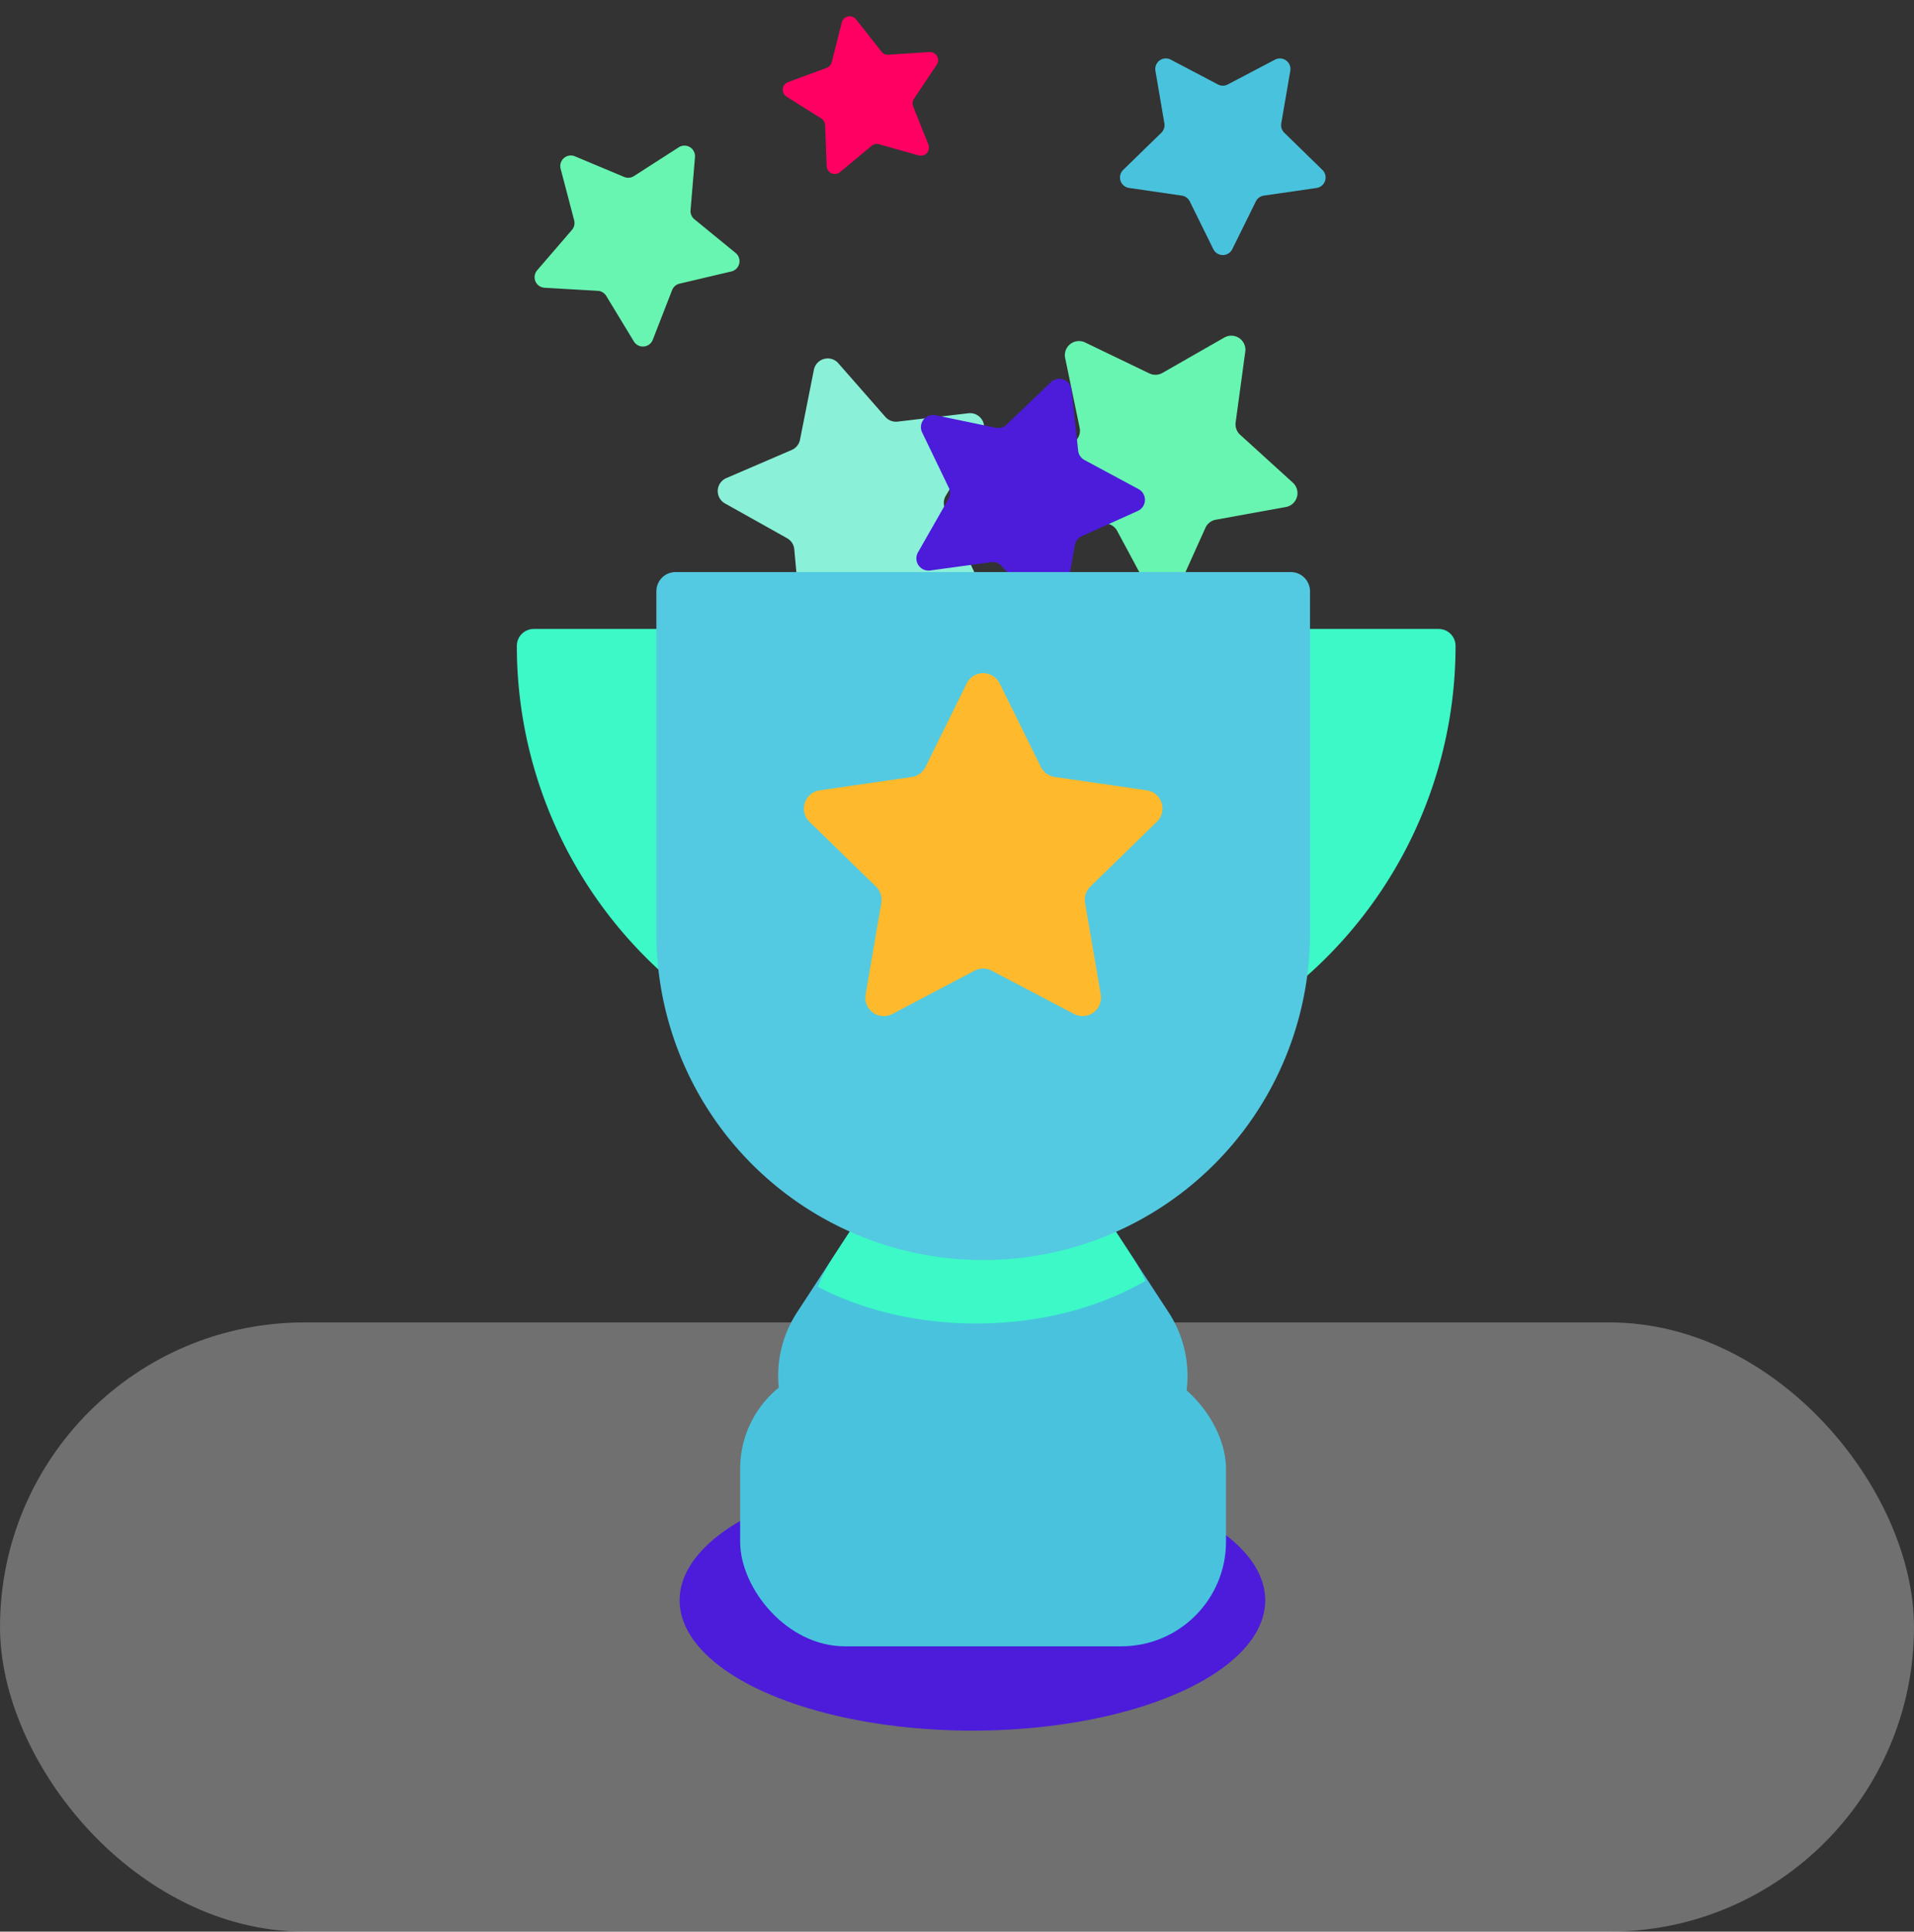
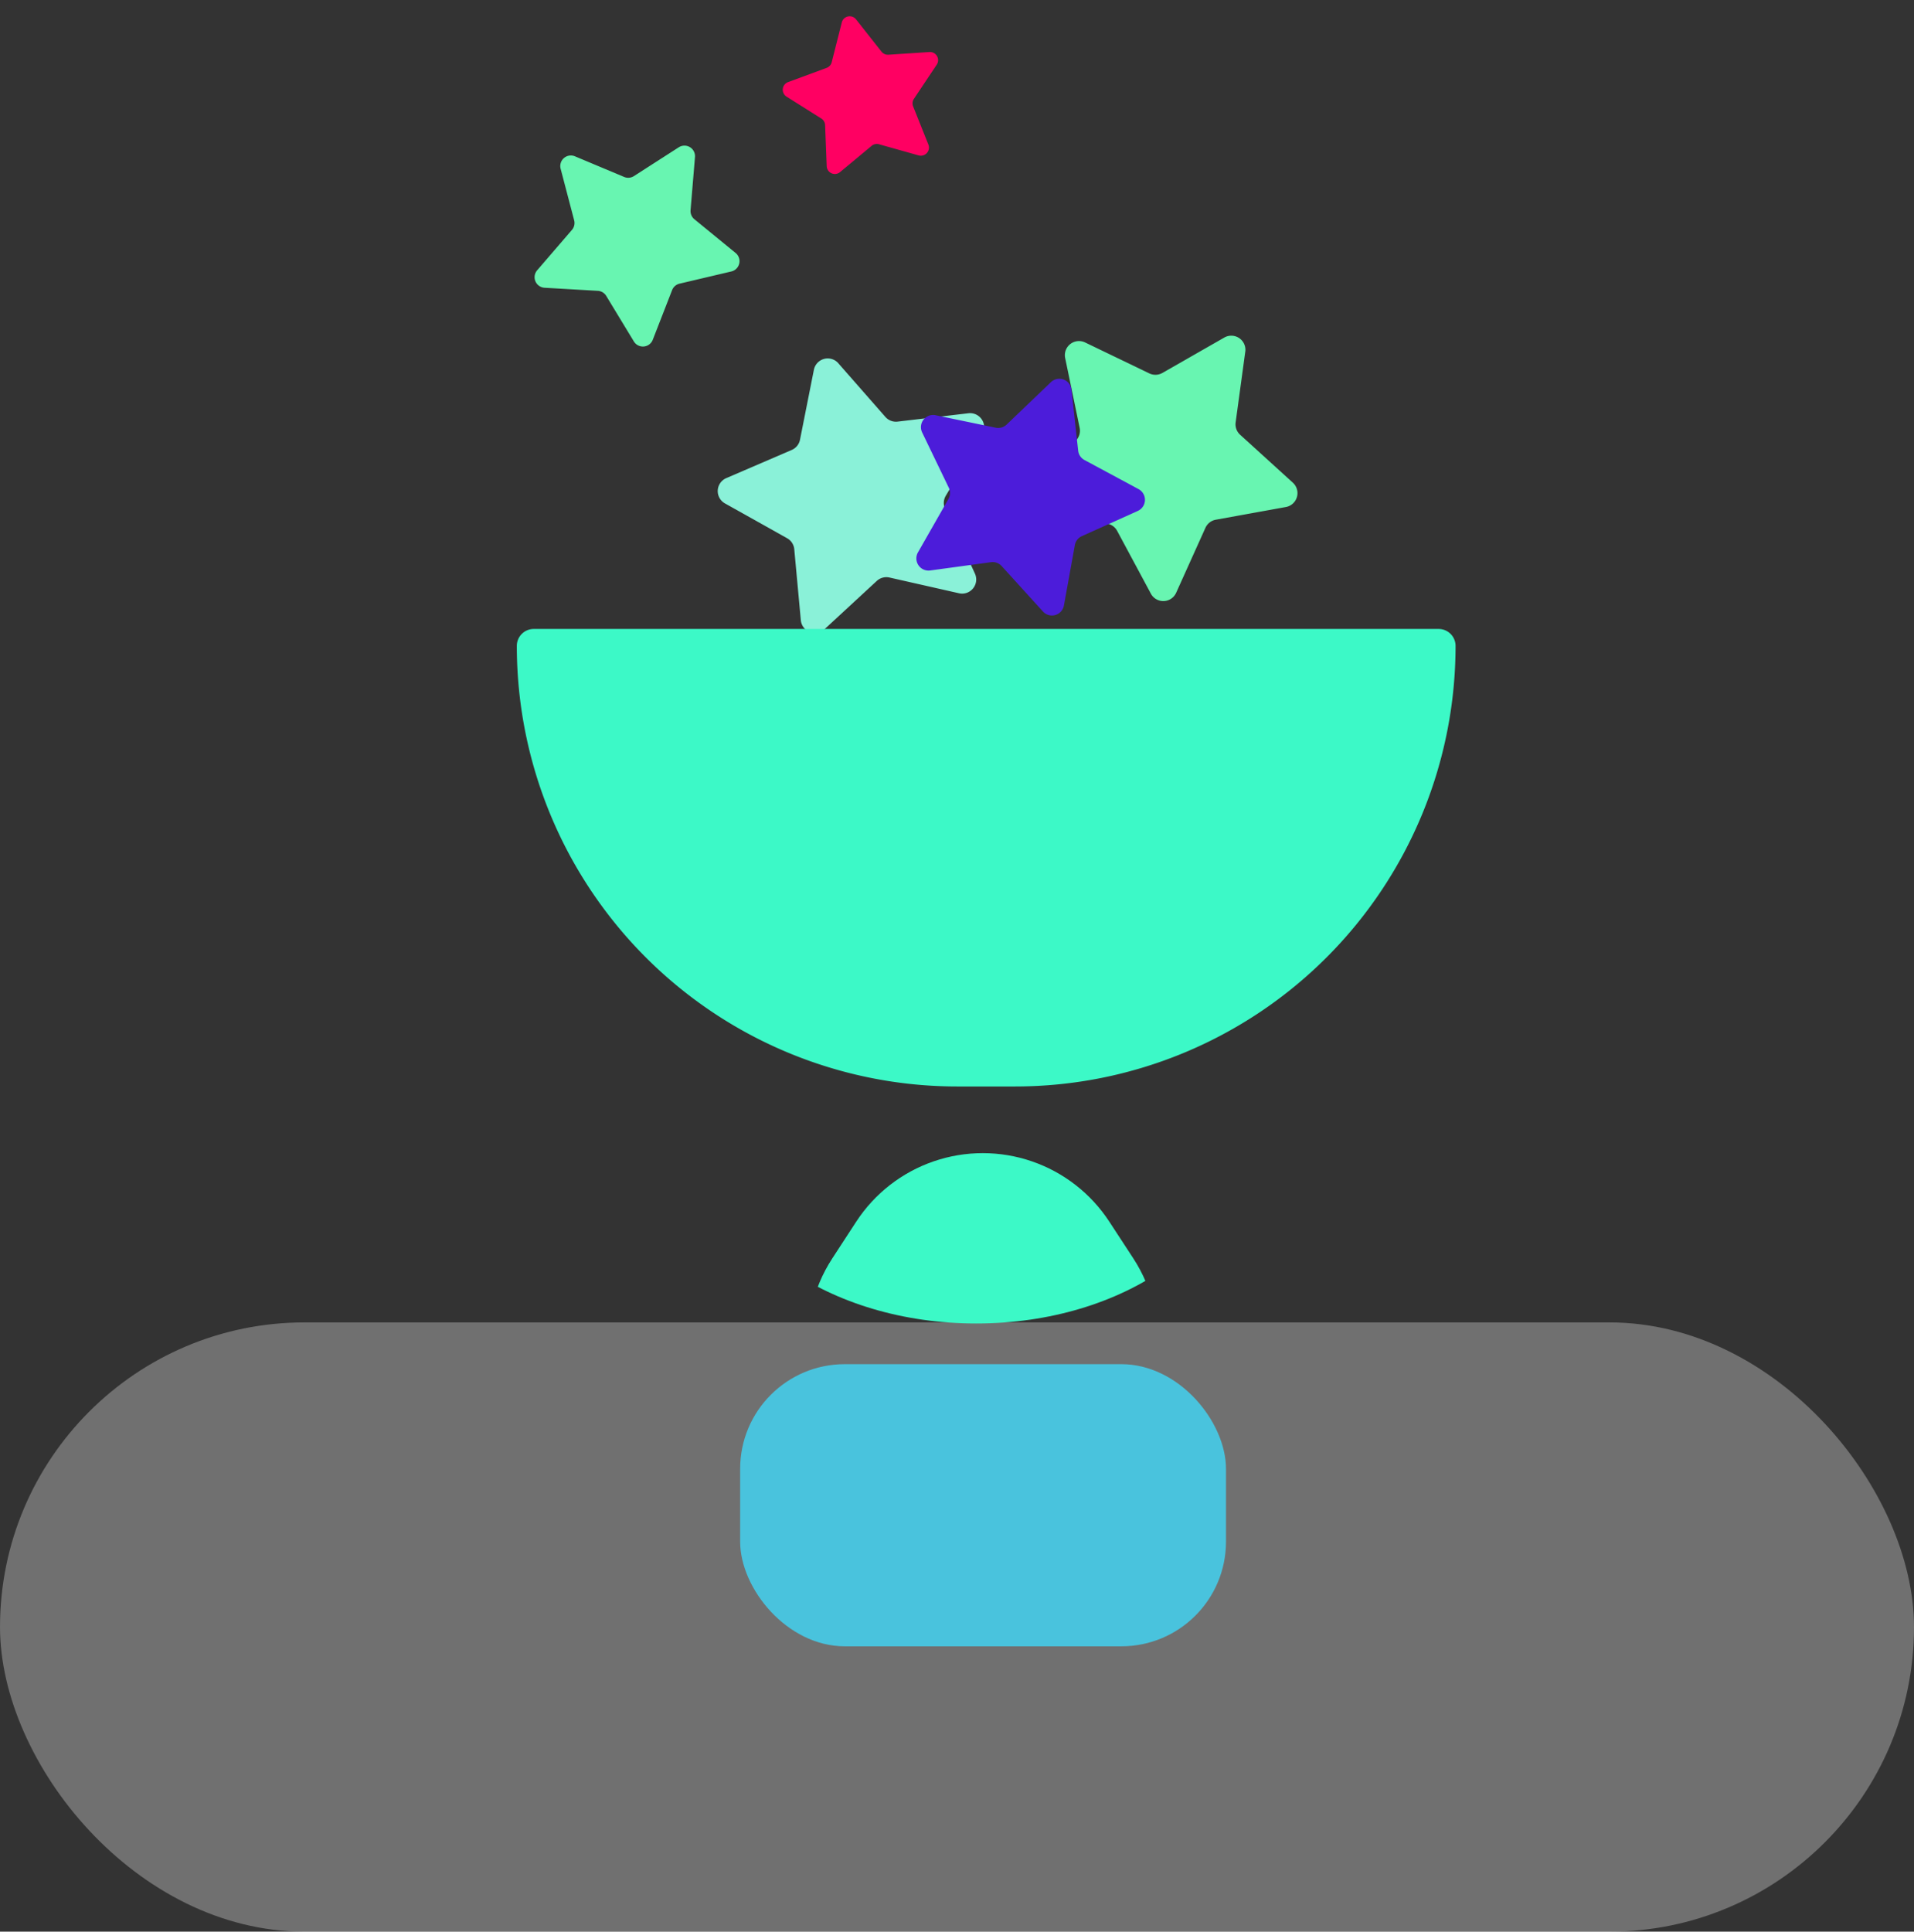
<svg xmlns="http://www.w3.org/2000/svg" width="164.658" height="166.142" viewBox="0 0 164.658 166.142">
  <rect x="0" y="0" width="164.658" height="166.142" fill="#333333" stroke="none" />
  <defs>
    <clipPath id="a">
      <path d="M15.2,16.654a13,13,0,0,1,21.765,0l2.063,3.157A13,13,0,0,1,28.15,39.922H24.024A13,13,0,0,1,13.142,19.811Z" fill="#49c3dd" />
    </clipPath>
  </defs>
  <g transform="translate(-1100.901 -159.827)">
    <rect width="164.658" height="52.401" rx="26.2" transform="translate(1265.559 325.97) rotate(180)" fill="#fff" opacity="0.3" />
    <path d="M12.91.677l2.712,5.5a1.214,1.214,0,0,0,.915.664l6.064.882a1.214,1.214,0,0,1,.673,2.071l-4.388,4.278a1.216,1.216,0,0,0-.349,1.075l1.036,6.039a1.214,1.214,0,0,1-1.762,1.28L12.386,19.61a1.214,1.214,0,0,0-1.13,0L5.832,22.461a1.215,1.215,0,0,1-1.762-1.28l1.036-6.039a1.212,1.212,0,0,0-.349-1.075L.368,9.789a1.214,1.214,0,0,1,.673-2.071l6.064-.882a1.213,1.213,0,0,0,.915-.664l2.712-5.5a1.214,1.214,0,0,1,2.178,0" transform="matrix(0.966, -0.259, 0.259, 0.966, 1160.377, 193.765)" fill="#8af1d8" />
    <path d="M9.661.507,11.69,4.619a.908.908,0,0,0,.684.5l4.538.66a.909.909,0,0,1,.5,1.55l-3.284,3.2a.91.91,0,0,0-.261.8l.775,4.52a.909.909,0,0,1-1.318.958L9.269,14.675a.909.909,0,0,0-.846,0L4.364,16.809a.909.909,0,0,1-1.319-.958l.775-4.52a.907.907,0,0,0-.261-.8L.275,7.326a.909.909,0,0,1,.5-1.55l4.538-.66A.908.908,0,0,0,6,4.619L8.031.507a.909.909,0,0,1,1.63,0" transform="matrix(0.755, -0.656, 0.656, 0.755, 1142.735, 179.226)" fill="#68f5b1" />
-     <path d="M9.661.507,11.69,4.619a.908.908,0,0,0,.684.5l4.538.66a.909.909,0,0,1,.5,1.55l-3.284,3.2a.91.91,0,0,0-.261.8l.775,4.52a.909.909,0,0,1-1.318.958L9.269,14.675a.909.909,0,0,0-.846,0L4.364,16.809a.909.909,0,0,1-1.319-.958l.775-4.52a.907.907,0,0,0-.261-.8L.275,7.326a.909.909,0,0,1,.5-1.55l4.538-.66A.908.908,0,0,0,6,4.619L8.031.507a.909.909,0,0,1,1.63,0" transform="matrix(0.809, 0.588, -0.588, 0.809, 1204.385, 159.827)" fill="#49c3dd" />
    <path d="M7.444.39,9.008,3.559a.7.7,0,0,0,.527.383l3.5.508a.7.7,0,0,1,.388,1.194L10.89,8.112a.7.7,0,0,0-.2.62l.6,3.483a.7.7,0,0,1-1.016.738L7.142,11.308a.7.7,0,0,0-.652,0L3.363,12.952a.7.7,0,0,1-1.016-.738l.6-3.483a.7.7,0,0,0-.2-.62L.212,5.645A.7.7,0,0,1,.6,4.451l3.5-.508a.7.7,0,0,0,.527-.383L6.188.39a.7.7,0,0,1,1.256,0" transform="matrix(0.978, -0.208, 0.208, 0.978, 1167.185, 162.662)" fill="#ff0062" />
    <path d="M12.91.677l2.712,5.5a1.214,1.214,0,0,0,.915.664l6.064.882a1.214,1.214,0,0,1,.673,2.071l-4.388,4.278a1.216,1.216,0,0,0-.349,1.075l1.036,6.039a1.214,1.214,0,0,1-1.762,1.28L12.386,19.61a1.214,1.214,0,0,0-1.13,0L5.832,22.461a1.215,1.215,0,0,1-1.762-1.28l1.036-6.039a1.212,1.212,0,0,0-.349-1.075L.368,9.789a1.214,1.214,0,0,1,.673-2.071l6.064-.882a1.213,1.213,0,0,0,.915-.664l2.712-5.5a1.214,1.214,0,0,1,2.178,0" transform="translate(1197.704 182.302) rotate(34)" fill="#68f5b1" />
    <path d="M11.128.584,13.466,5.32a1.046,1.046,0,0,0,.788.573l5.227.76a1.047,1.047,0,0,1,.58,1.785l-3.783,3.687a1.048,1.048,0,0,0-.3.927l.893,5.206a1.046,1.046,0,0,1-1.519,1.1L10.676,16.9a1.047,1.047,0,0,0-.974,0L5.027,19.361a1.047,1.047,0,0,1-1.519-1.1L4.4,13.052a1.045,1.045,0,0,0-.3-.927L.317,8.438A1.047,1.047,0,0,1,.9,6.653l5.227-.76a1.045,1.045,0,0,0,.788-.573L9.251.584a1.047,1.047,0,0,1,1.877,0" transform="translate(1182.819 188.982) rotate(20)" fill="#4c1cda" />
    <g transform="translate(1145.363 209.031)">
      <path d="M1.457,0H79.3a1.457,1.457,0,0,1,1.457,1.457v0A37.894,37.894,0,0,1,42.865,39.352H37.894A37.894,37.894,0,0,1,0,1.457v0A1.457,1.457,0,0,1,1.457,0Z" transform="translate(0 4.893)" fill="#3cf9c7" />
-       <path d="M17.716,12.811a10,10,0,0,1,16.742,0l7.607,11.641a10,10,0,0,1-8.371,15.47H18.48a10,10,0,0,1-8.371-15.47Z" transform="translate(14.002 39.213)" fill="#49c3dd" />
      <g transform="translate(14.002 39.213)" clip-path="url(#a)">
        <ellipse cx="22.949" cy="16.162" rx="22.949" ry="16.162" transform="translate(2.569 -6.905)" fill="#3cf9c7" />
      </g>
-       <path d="M1.654,0H54.577A1.654,1.654,0,0,1,56.23,1.654v29.4A28.115,28.115,0,0,1,28.115,59.174h0A28.115,28.115,0,0,1,0,31.058V1.654A1.654,1.654,0,0,1,1.654,0Z" transform="translate(12.004)" fill="#53cae1" />
-       <ellipse cx="25.191" cy="11.21" rx="25.191" ry="11.21" transform="translate(14.002 77.229)" fill="#4c1cda" />
      <g transform="translate(24.691 8.698)">
-         <path d="M16.848.884l3.539,7.172a1.584,1.584,0,0,0,1.194.867l7.915,1.15a1.585,1.585,0,0,1,.878,2.7l-5.728,5.583a1.587,1.587,0,0,0-.456,1.4l1.352,7.882a1.584,1.584,0,0,1-2.3,1.671l-7.08-3.721a1.585,1.585,0,0,0-1.475,0L7.611,29.314a1.585,1.585,0,0,1-2.3-1.671l1.352-7.882a1.582,1.582,0,0,0-.456-1.4L.48,12.776a1.585,1.585,0,0,1,.878-2.7l7.915-1.15a1.583,1.583,0,0,0,1.194-.867L14.006.884a1.585,1.585,0,0,1,2.843,0" transform="translate(0.001 0)" fill="#ffb92c" />
-       </g>
+         </g>
      <rect width="41.796" height="24.267" rx="9" transform="translate(19.212 68.129)" fill="#49c3dd" />
    </g>
  </g>
</svg>